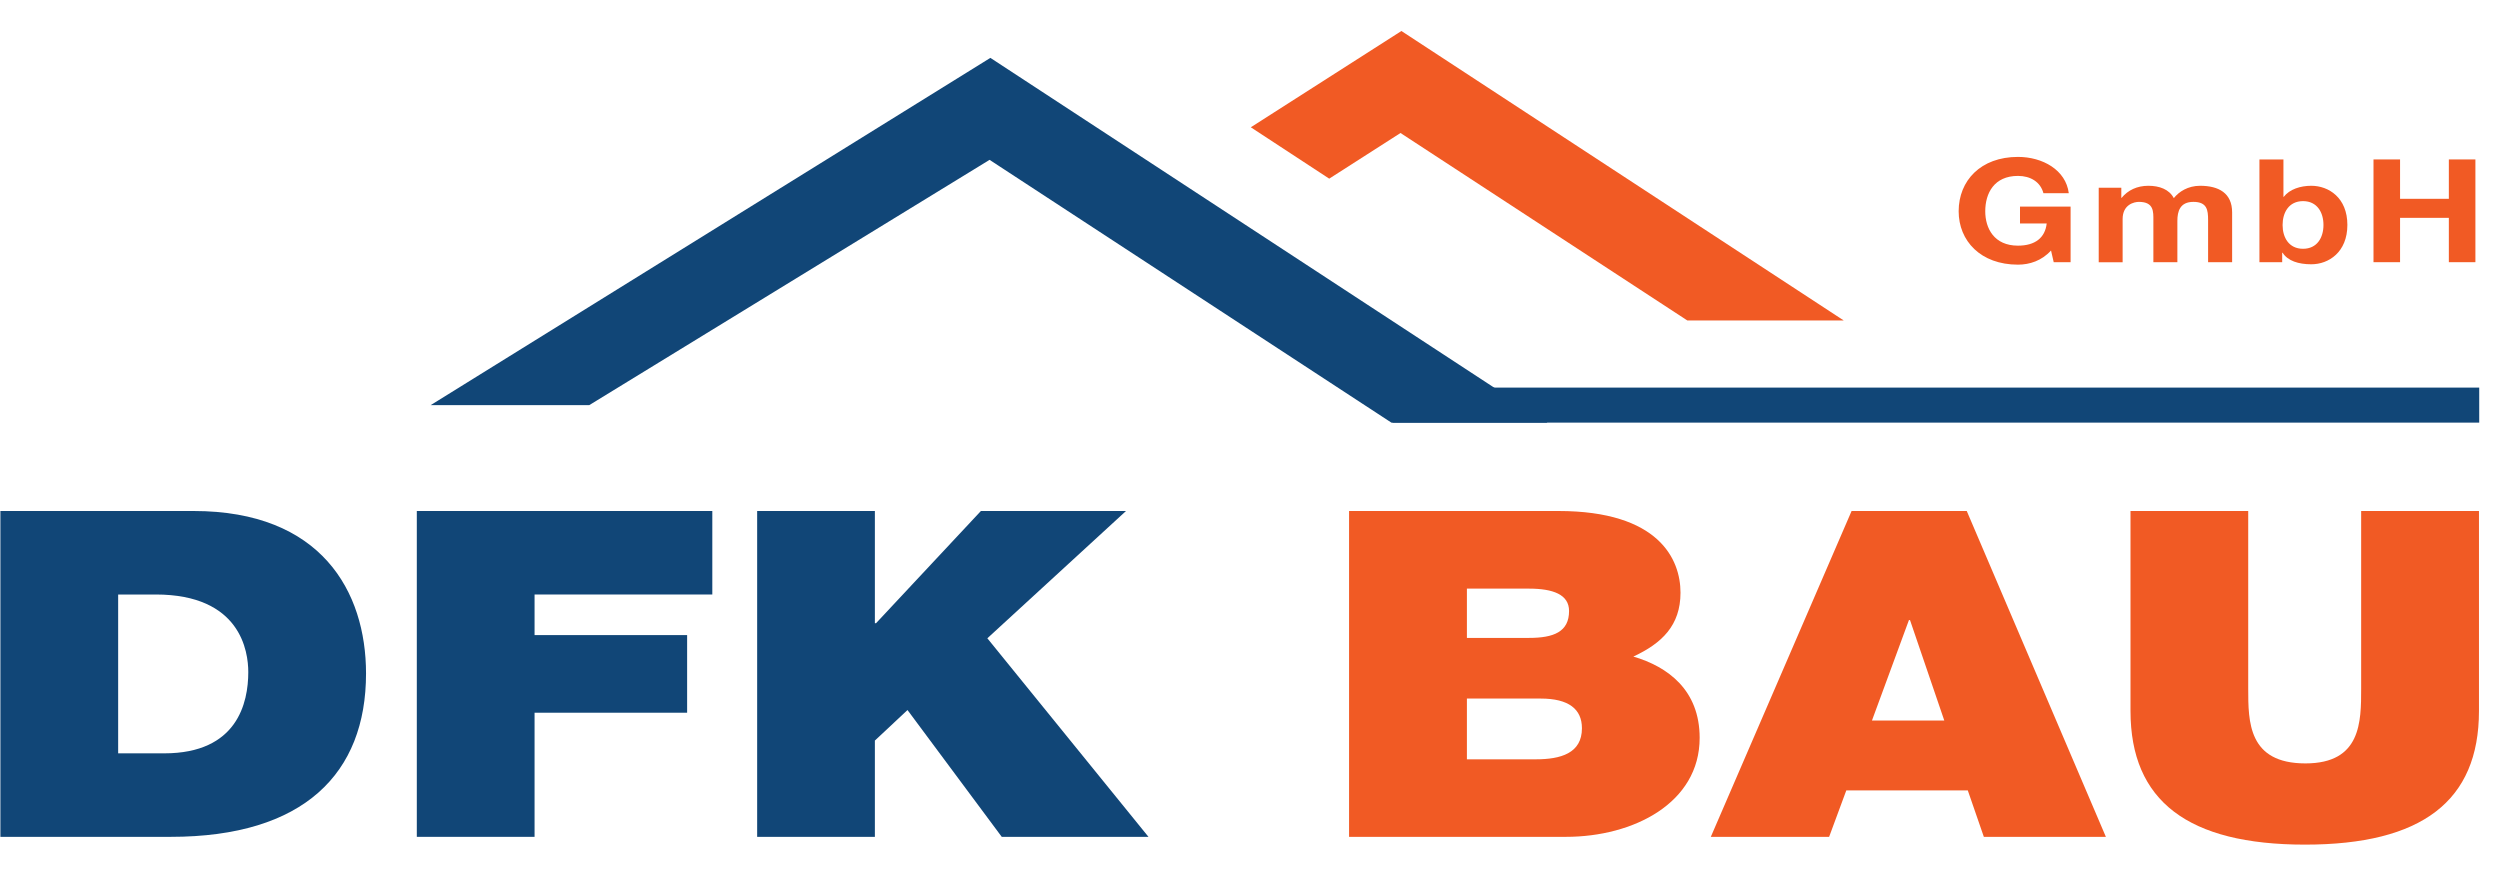
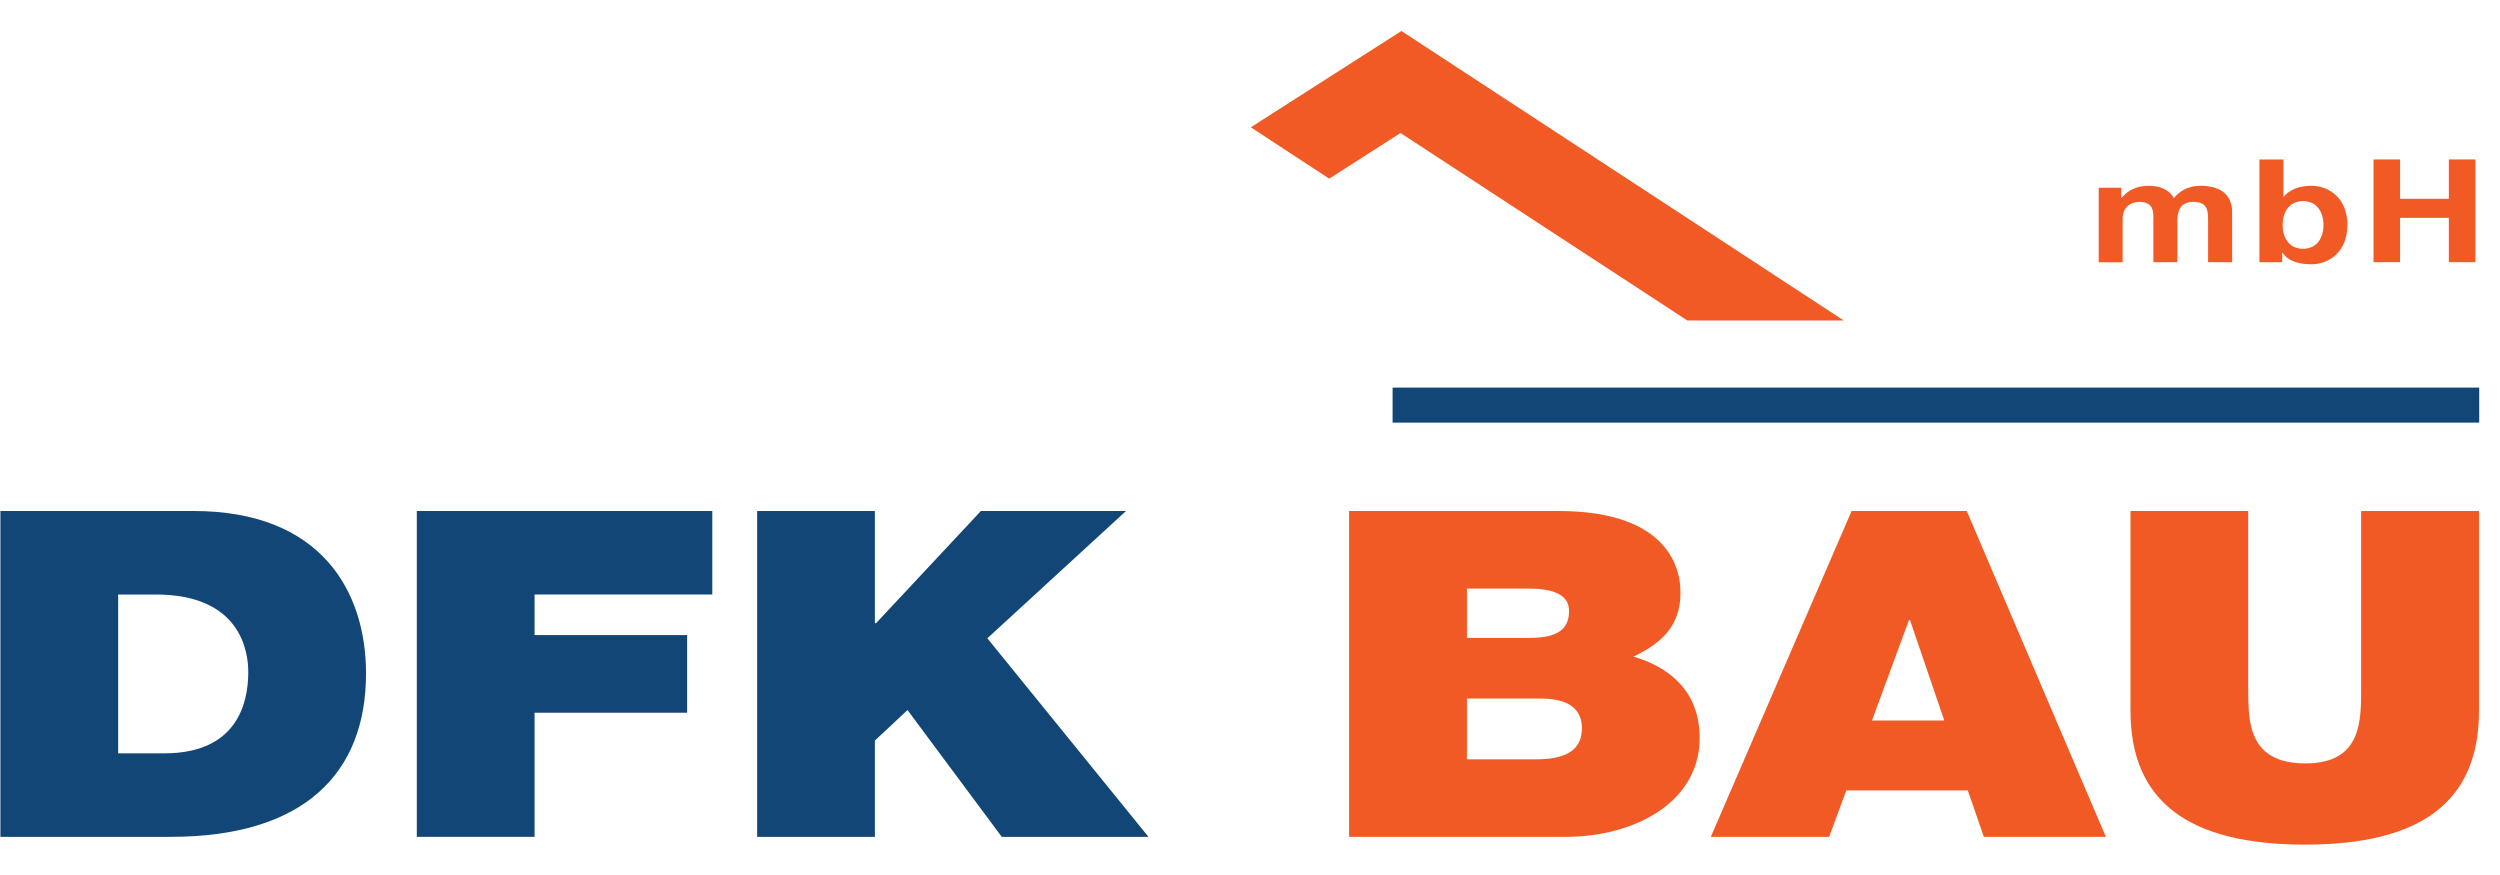
<svg xmlns="http://www.w3.org/2000/svg" width="80" height="28" viewBox="0 0 80 28" fill="none">
  <path d="M0.013 16.352H6.196C10.274 16.352 11.713 18.922 11.713 21.553C11.713 24.748 9.727 26.779 5.462 26.779H0.013V16.352ZM3.781 24.107H5.256C7.6 24.107 7.945 22.485 7.945 21.507C7.945 20.85 7.705 19.024 4.983 19.024H3.781V24.107Z" fill="#114677" />
  <path d="M13.338 16.352H22.794V19.024H17.106V20.323H21.988V22.807H17.106V26.779H13.338V16.352Z" fill="#114677" />
  <path d="M24.229 16.352H27.996V19.943H28.033L31.389 16.352H36.032L31.595 20.425L36.751 26.779H32.056L29.04 22.721L27.996 23.698V26.779H24.229V16.352H24.229Z" fill="#114677" />
  <path d="M43.17 16.352H49.869C53.09 16.352 53.776 17.9 53.776 18.966C53.776 20.017 53.176 20.588 52.267 21.01C53.364 21.332 54.389 22.076 54.389 23.612C54.389 25.7 52.267 26.779 50.109 26.779H43.17V16.352ZM46.941 20.413H48.926C49.716 20.413 50.21 20.221 50.21 19.551C50.21 19.024 49.697 18.836 48.926 18.836H46.941V20.413ZM46.941 24.298H49.15C49.937 24.298 50.622 24.107 50.622 23.305C50.622 22.689 50.195 22.354 49.304 22.354H46.941V24.298Z" fill="#F15A24" />
  <path d="M59.251 16.352H62.936L67.388 26.779H63.483L62.969 25.292H59.082L58.532 26.779H54.746L59.251 16.352ZM62.217 23.056L61.12 19.842H61.086L59.903 23.056H62.217Z" fill="#F15A24" />
  <path d="M79.327 22.75C79.327 25.64 77.493 27.028 73.759 27.028C70.025 27.028 68.176 25.639 68.176 22.75V16.352H71.943V22.034C71.943 23.098 71.943 24.429 73.774 24.429C75.557 24.429 75.557 23.098 75.557 22.034V16.352H79.327V22.75H79.327Z" fill="#F15A24" />
-   <path d="M49.513 13.517L31.692 1.852L13.78 12.965H18.855L31.666 5.115L44.526 13.525H49.505L49.513 13.517Z" fill="#114677" />
  <path d="M53.993 10.254H58.998L44.845 0.992L40.026 4.073L42.535 5.717L44.816 4.256L53.993 10.254Z" fill="#F15A24" />
  <path d="M79.335 12.403H44.563V13.524H79.335V12.403Z" fill="#114677" />
-   <path d="M65.633 8.016C65.336 8.344 64.946 8.469 64.575 8.469C63.381 8.469 62.677 7.708 62.677 6.76C62.677 5.781 63.382 5.021 64.575 5.021C65.363 5.021 66.108 5.438 66.201 6.183H65.39C65.294 5.82 64.974 5.629 64.575 5.629C63.812 5.629 63.528 6.183 63.528 6.761C63.528 7.307 63.812 7.861 64.575 7.861C65.125 7.861 65.444 7.607 65.494 7.151H64.64V6.612H66.259V8.391H65.719L65.633 8.016Z" fill="#F15A24" />
  <path d="M67.159 6.007H67.882V6.331H67.892C68.093 6.086 68.385 5.945 68.747 5.945C69.096 5.945 69.411 6.054 69.562 6.34C69.727 6.133 70.014 5.945 70.404 5.945C70.999 5.945 71.428 6.179 71.428 6.796V8.391H70.659V7.041C70.659 6.722 70.627 6.46 70.188 6.46C69.758 6.46 69.676 6.765 69.676 7.065V8.391H68.908V7.054C68.908 6.78 68.93 6.46 68.445 6.46C68.294 6.46 67.924 6.543 67.924 7.01V8.392H67.159V6.007Z" fill="#F15A24" />
  <path d="M72.302 5.102H73.07V6.3H73.079C73.267 6.054 73.615 5.945 73.962 5.945C74.517 5.945 75.116 6.327 75.116 7.197C75.116 8.071 74.516 8.457 73.962 8.457C73.551 8.457 73.208 8.348 73.043 8.087H73.03V8.391H72.302V5.102H72.302ZM73.697 6.436C73.243 6.436 73.043 6.8 73.043 7.201C73.043 7.598 73.243 7.961 73.697 7.961C74.15 7.961 74.351 7.598 74.351 7.201C74.352 6.8 74.15 6.436 73.697 6.436Z" fill="#F15A24" />
  <path d="M75.952 5.102H76.802V6.362H78.363V5.102H79.213V8.39H78.363V6.971H76.802V8.39H75.952V5.102Z" fill="#F15A24" />
</svg>